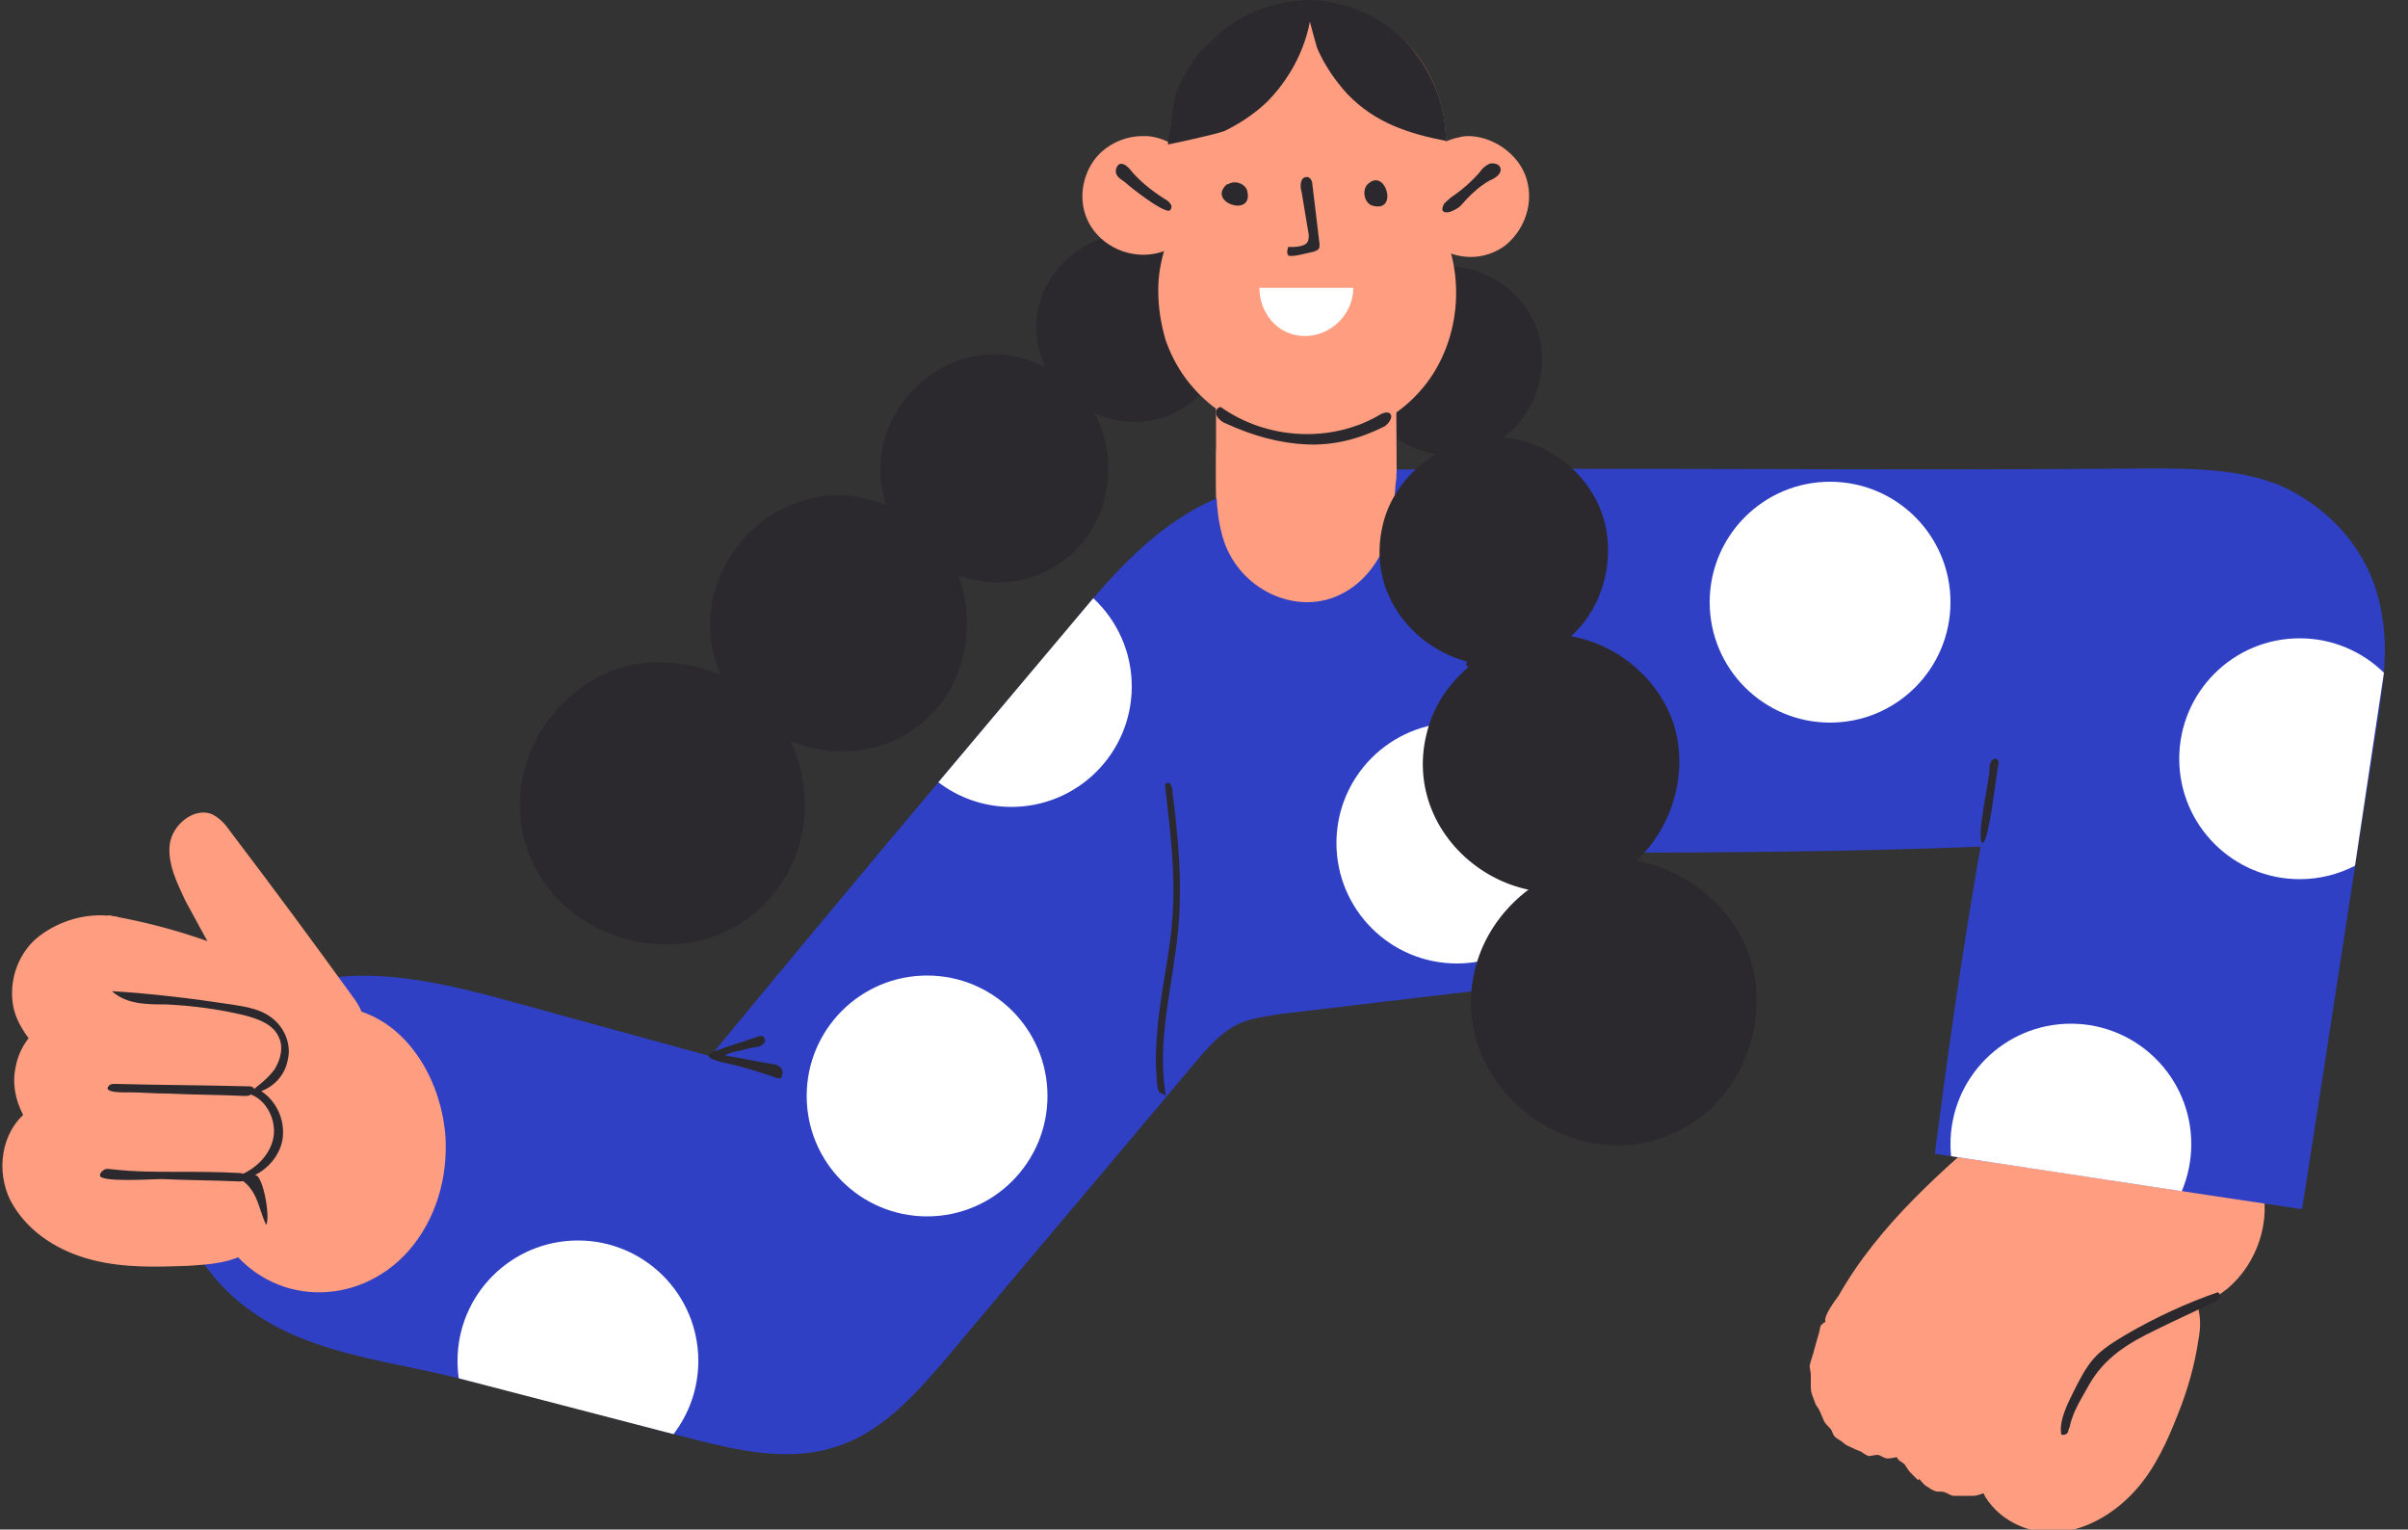
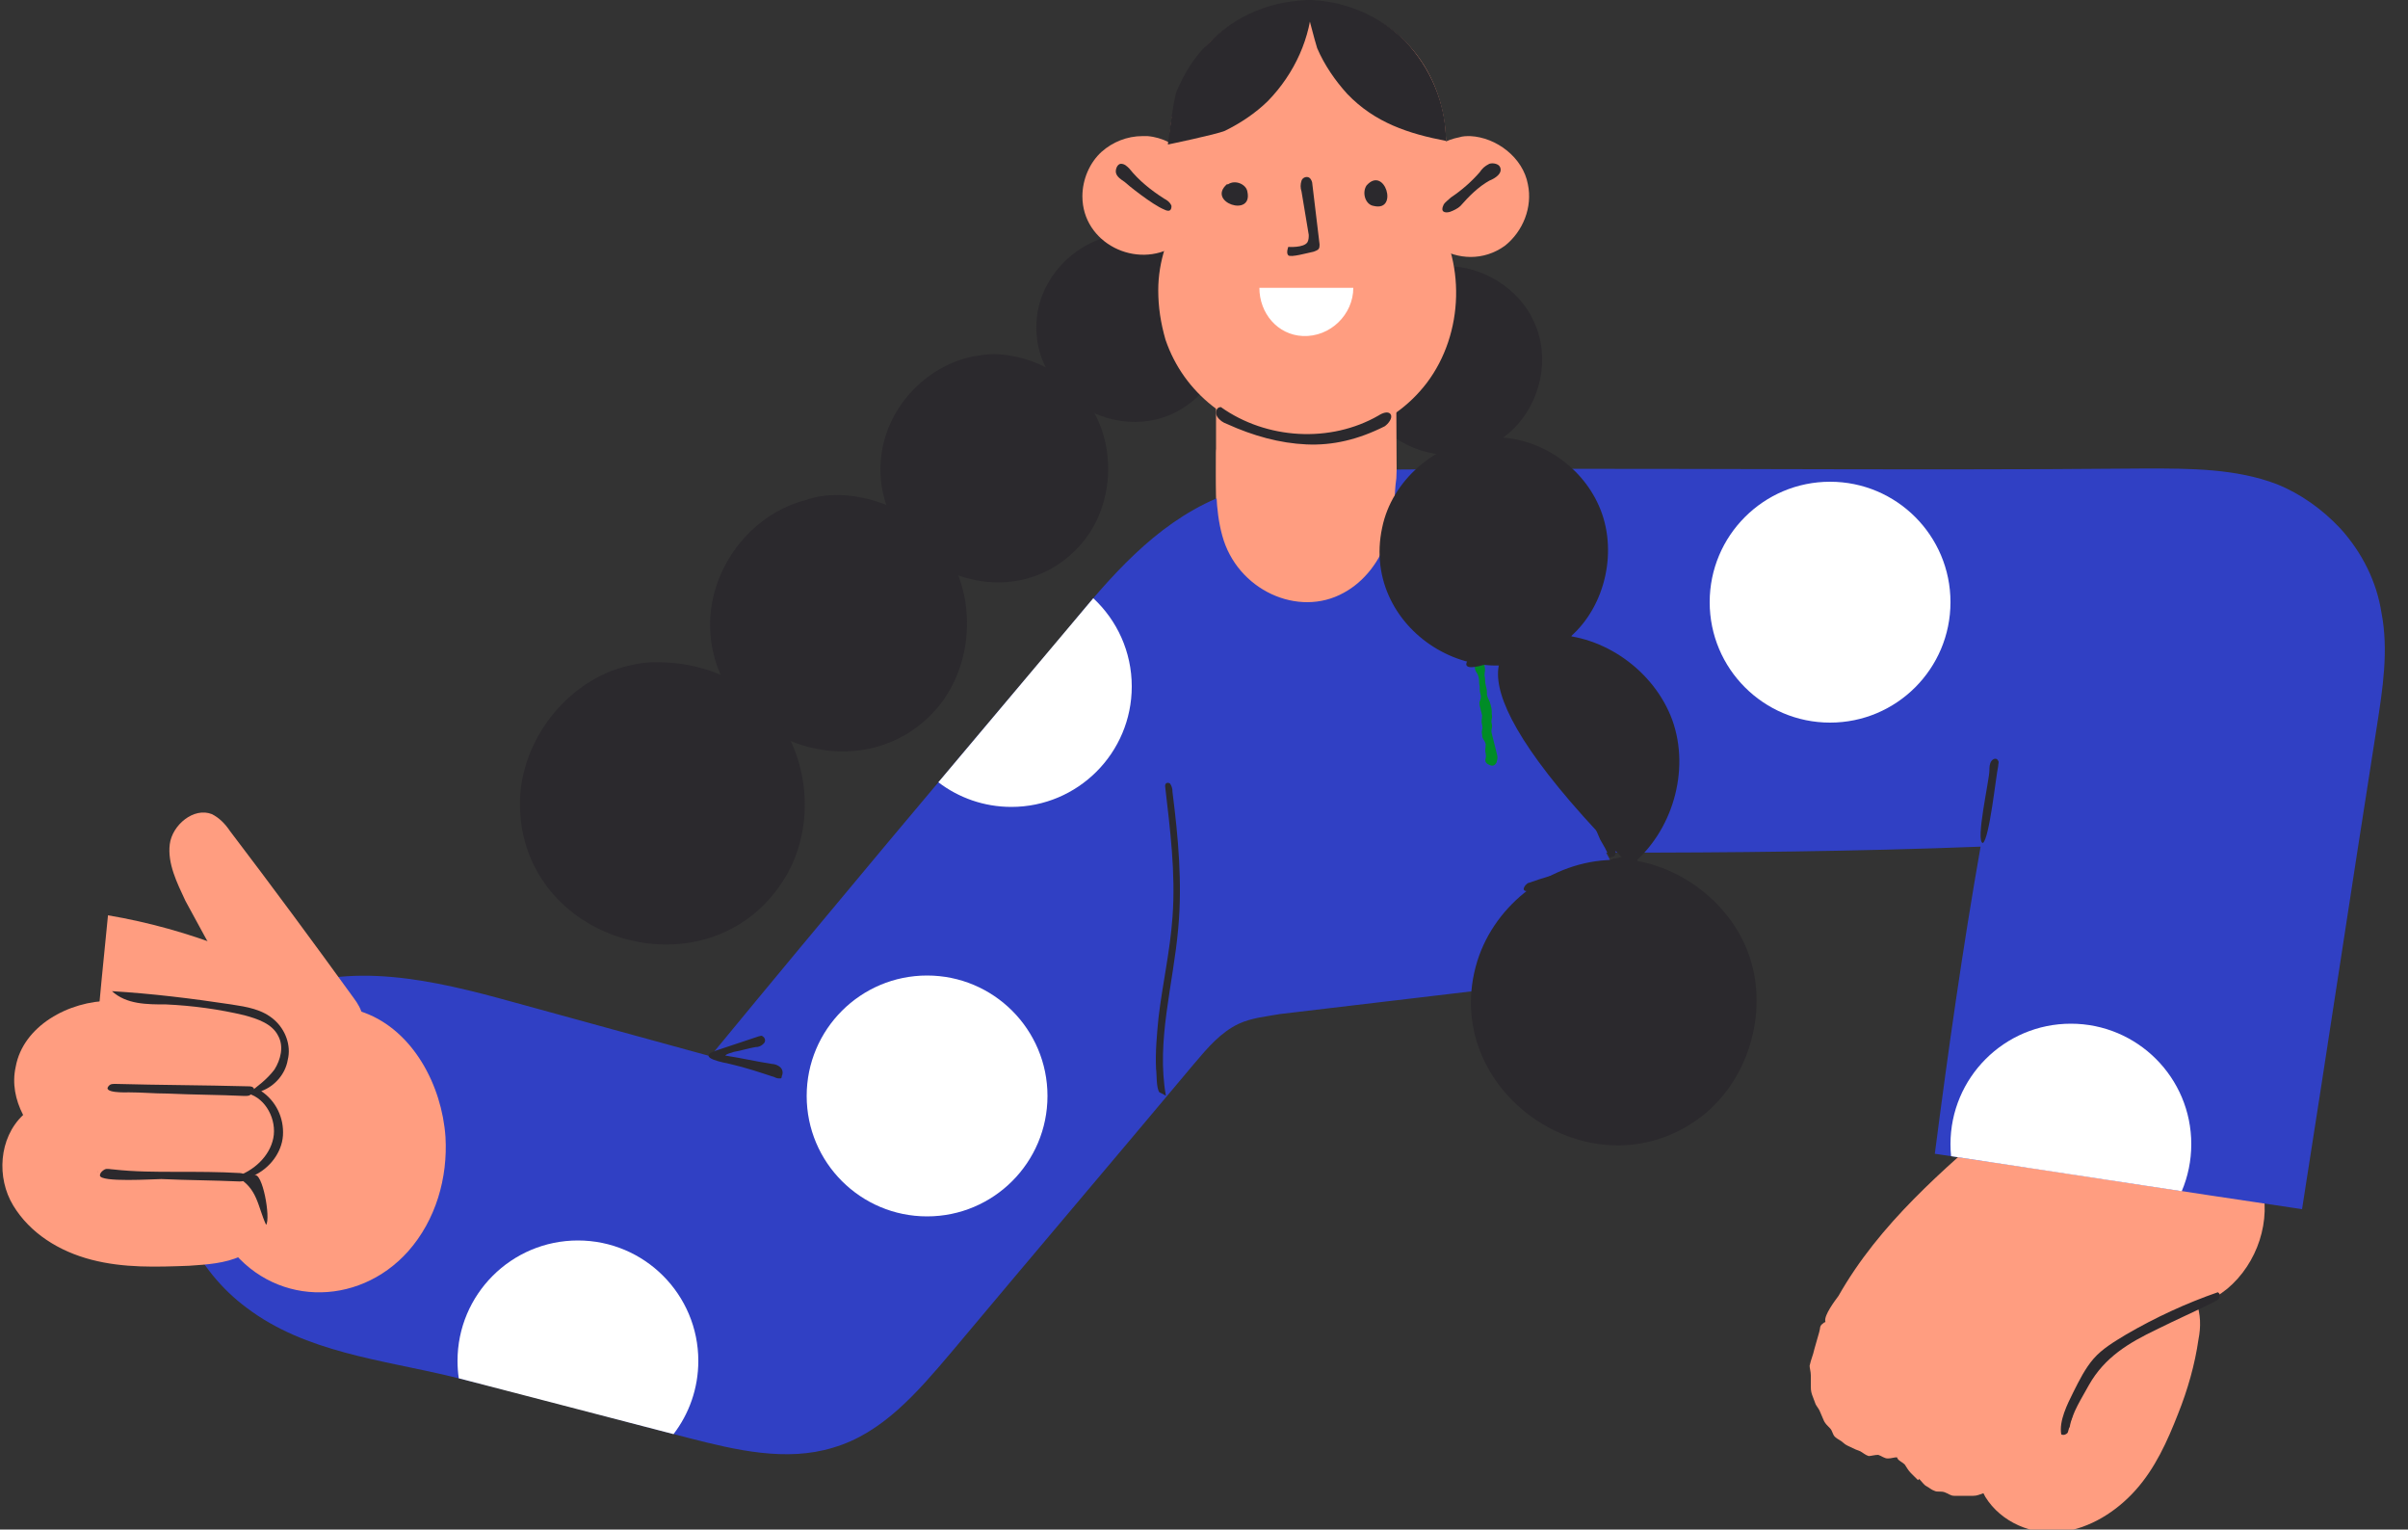
<svg xmlns="http://www.w3.org/2000/svg" width="200" height="127" viewBox="0 0 200 127" fill="none">
  <rect x="0" y="0" width="200" height="127" fill="#333333" stroke="none" />
  <g clip-path="url(#clip0_1706_2)">
    <path d="M171.5 119.1C172.2 117.5 172.9 115.8 173.5 114.2C174.3 111.8 174.9 107.8 177.3 106.5C179.1 105.5 181.6 106.1 182.4 108.1C182.8 109.1 182.8 110.2 182.6 111.2C182.3 113.3 181.7 115.4 180.9 117.4C180 119.7 179 121.9 177.4 123.7C175.8 125.5 173.6 126.9 171.2 127.2C168.8 127.5 166.2 126.4 164.9 124.3C164.2 123.1 163.9 121.6 163.9 120.2C163.9 119 164.1 117.8 164.5 116.7C164.6 116.5 164.7 116.3 164.9 116.2C165.1 116.1 165.3 116.2 165.4 116.3C167.3 117.2 169.4 118.6 171.5 119.1Z" fill="#FF9D80" />
    <path d="M164.7 115.7C164.8 115.4 165 115.2 165.1 115C165.2 114.7 165.1 114.4 165.2 114.2C165.3 113.9 165.5 113.7 165.6 113.5C165.7 113.2 165.8 113 165.9 112.7C166 112.4 166.2 112.2 166.2 112C166.3 111.7 166.3 111.5 166.4 111.2C166.5 110.9 166.8 110.7 166.9 110.5C167 110.2 167 109.9 167 109.7C167.1 109.4 167.3 109.2 167.3 109C167.4 108.7 167.4 108.4 167.5 108.2C167.6 107.9 167.8 107.7 167.9 107.5C168 107.2 168.1 107 168.2 106.7C168.3 106.4 168.3 106.1 168.3 105.9C168.4 105.6 168.5 105.4 168.6 105.1C168.7 104.8 169 104.7 169.1 104.5C169.2 104.2 169.3 104 169.5 103.8C169.7 103.6 169.9 103.4 170.1 103.3C170.3 103.1 170.5 103 170.7 102.8C171 102.7 171.2 102.5 171.4 102.4C171.7 102.3 171.9 102.4 172.2 102.4C172.5 102.4 172.8 102.3 173 102.4C173.3 102.5 173.5 102.6 173.8 102.7C174 102.8 174.2 103.1 174.4 103.2C174.6 103.4 174.7 103.6 174.9 103.9C175.1 104.1 175.2 104.3 175.3 104.6C175.4 104.8 175.6 105.1 175.6 105.3C175.7 105.6 175.9 105.8 175.9 106.1C175.9 106.4 175.8 106.6 175.8 106.9C175.8 107.2 176 107.4 175.9 107.7C175.9 108 175.7 108.2 175.6 108.5C175.5 108.8 175.4 109 175.3 109.3C175.2 109.6 175.1 109.8 175 110.1C174.9 110.4 174.7 110.6 174.6 110.8C174.5 111.1 174.5 111.3 174.4 111.6C174.3 111.9 174.2 112.1 174.1 112.4C174 112.7 173.9 112.9 173.8 113.2C173.7 113.5 173.7 113.8 173.6 114C173.5 114.3 173.5 114.5 173.4 114.8C173.3 115.1 173.1 115.3 173.1 115.5C173 115.8 172.9 116 172.8 116.3C172.7 116.6 172.6 116.8 172.5 117.1C172.4 117.4 172.1 117.5 172 117.8C171.9 118.1 171.8 118.3 171.7 118.6C171.6 118.9 171.5 119.1 171.3 119.4C171.2 119.7 171.1 119.9 170.9 120.2C170.7 120.4 170.4 120.6 170.3 120.8C170.1 121 169.9 121.2 169.7 121.4C169.5 121.6 169.2 121.8 169 121.9C168.7 122.1 168.7 122.1 168.3 122.3C168 122.5 167.9 122.4 167.6 122.6C167.2 122.8 167.2 122.8 166.9 123C166.5 123.2 166.5 123.1 166.2 123.3C166 123.4 165.8 123.6 165.5 123.7C165.2 123.8 165 123.9 164.7 124C164.4 124.1 164.2 124.2 163.9 124.2C163.6 124.2 163.4 124.2 163.1 124.2C162.8 124.2 162.6 124.2 162.3 124.2C162 124.2 161.8 124 161.5 123.9C161.2 123.8 160.9 123.9 160.7 123.8C160.4 123.7 160.2 123.5 160 123.4C159.8 123.3 159.6 123 159.4 122.8L159.3 122.9C159.1 122.7 158.9 122.5 158.7 122.3C158.5 122.1 158.4 121.9 158.2 121.6C158 121.4 157.7 121.3 157.6 121.1C157.5 120.9 157.5 120.6 157.3 120.3C157.2 120.1 157 119.8 156.9 119.6C156.8 119.3 156.7 119.1 156.7 118.8C156.6 118.5 156.8 118.3 156.8 118C156.8 117.7 156.6 117.5 156.7 117.2C156.7 116.9 156.8 116.7 156.8 116.4C156.9 116 156.9 116 157 115.7C157.1 115.3 157.1 115.3 157.2 115C157.3 114.6 157.3 114.6 157.4 114.3C157.5 113.9 157.5 113.9 157.6 113.6C157.7 113.2 157.4 113 157.7 112.9C158.1 112.7 158 113.1 158.4 113.3C158.8 113.5 158.8 113.4 159.2 113.6C159.6 113.8 159.5 113.8 159.9 114C160.3 114.2 160.3 114.1 160.7 114.3C161.1 114.5 161 114.6 161.4 114.7C161.8 114.9 161.8 114.8 162.2 115C162.6 115.2 162.6 115.1 163 115.3C163.4 115.5 163.3 115.5 163.7 115.7C164.3 115.6 164.3 115.6 164.7 115.7Z" fill="#FF9D80" />
    <path d="M156 108.7C156.1 108.4 156.1 108.1 156.3 107.9C156.4 107.6 156.6 107.4 156.8 107.2C157 107 157.3 106.9 157.5 106.7C157.7 106.5 157.9 106.4 158.1 106.2C158.3 106 158.4 105.7 158.7 105.6C159 105.5 159.3 105.5 159.5 105.3C159.8 105.2 160 105 160.2 104.8C160.5 104.7 160.7 104.5 160.9 104.4C161.1 104.2 161.3 104 161.5 103.8C161.7 103.6 161.8 103.4 161.8 103.1C161.9 102.8 162 102.6 162.1 102.3C162.2 102 162.3 101.8 162.4 101.6C162.5 101.3 162.7 101.1 162.9 100.9C163.1 100.7 163.3 100.4 163.5 100.3C163.7 100.1 164 100 164.2 99.8C164.5 99.7 164.8 99.7 165 99.7C165.3 99.6 165.5 99.6 165.8 99.6C166.1 99.6 166.4 99.6 166.6 99.6C166.9 99.7 167.1 99.9 167.3 100.1C167.5 100.2 167.9 100.3 168.1 100.4C168.3 100.6 168.4 100.9 168.6 101.1C168.8 101.3 168.8 101.6 168.9 101.8C169 102 169 102.3 169.1 102.6C169.2 102.9 169.5 103.1 169.5 103.3C169.5 103.6 169.5 103.8 169.5 104.1C169.5 104.4 169.3 104.6 169.3 104.9C169.3 105.2 169.4 105.5 169.4 105.7C169.3 106 169.2 106.2 169.1 106.5C169 106.8 168.9 107 168.8 107.3C168.7 107.6 168.5 107.8 168.4 108C168.3 108.3 168.1 108.5 168 108.7C167.9 109 168 109.3 167.9 109.5C167.8 109.8 167.5 110 167.4 110.2C167.3 110.5 167.4 110.8 167.3 111C167.2 111.3 167 111.5 166.8 111.7C166.7 112 166.6 112.2 166.5 112.5C166.4 112.8 166.4 113.1 166.3 113.3C166.2 113.6 166 113.8 165.9 114C165.8 114.3 165.8 114.6 165.8 114.8C165.7 115.1 165.4 115.3 165.3 115.5C165.2 115.8 165.1 116 164.9 116.3C164.8 116.6 164.7 116.9 164.5 117.1C164.3 117.3 164.2 117.6 164 117.8C163.8 118 163.5 118.1 163.3 118.3C163.1 118.5 162.9 118.7 162.7 118.9C162.4 119.1 162.3 119 162 119.2C161.7 119.4 161.5 119.2 161.2 119.4C160.8 119.6 160.9 119.7 160.6 119.9C160.2 120.1 160.2 120 159.8 120.2C159.6 120.3 159.3 120.5 159.1 120.6C158.8 120.7 158.6 120.7 158.3 120.7C158 120.8 157.8 121 157.6 121C157.3 121 157.1 121.1 156.8 121.1C156.5 121.1 156.3 120.9 156 120.8C155.7 120.8 155.4 120.9 155.2 120.9C154.9 120.8 154.7 120.6 154.5 120.5C154.2 120.4 154 120.3 153.8 120.2C153.6 120.1 153.3 120 153.1 119.8C152.9 119.6 152.6 119.5 152.4 119.3C152.2 119.1 152.2 118.8 152 118.6C151.8 118.4 151.6 118.2 151.5 118C151.4 117.8 151.3 117.5 151.2 117.3C151.1 117 150.9 116.8 150.8 116.6C150.7 116.3 150.6 116.1 150.5 115.8C150.4 115.5 150.4 115.3 150.4 115C150.4 114.7 150.4 114.5 150.4 114.2C150.4 113.9 150.3 113.6 150.3 113.4C150.4 113 150.4 113 150.5 112.7C150.6 112.4 150.6 112.4 150.7 112C150.8 111.7 150.8 111.6 150.9 111.3C151 111 151 110.9 151.1 110.6C151.2 110.3 151.1 110.1 151.4 109.9C151.7 109.6 151.9 109.9 152.2 109.8C152.6 109.7 152.6 109.7 153 109.5C153.4 109.4 153.3 109.3 153.7 109.2C154.1 109.1 154.1 109.1 154.5 109C154.9 108.9 154.9 109.1 155.3 109C155.7 109 155.7 108.9 156 108.7Z" fill="#FF9D80" />
    <path d="M171.4 118.8C171.7 118.7 171.8 118.3 171.8 117.9C172.3 115.3 173.9 112.9 176.1 111.4C178.9 109.6 182.4 109.1 185 107C187.5 104.9 188.7 101.3 187.8 98.2C187.7 97.9 187.6 97.6 187.4 97.5C187.2 97.4 187 97.3 186.8 97.3C180.4 95.7 174 94.1 167.6 92.5C167.4 92.5 167.2 92.4 167.1 92.4C166.9 92.4 166.7 92.6 166.5 92.7C161.4 97.1 156.1 101.6 152.7 107.6C152.4 108 151.5 109.2 151.6 109.7C151.7 110.5 153 110.8 153.7 111.1C155.5 111.9 157.4 112.8 159.2 113.6C163 115.3 166.8 117 170.6 118.7C170.8 118.8 170.9 118.8 171.1 118.8C171.3 118.9 171.3 118.9 171.4 118.8Z" fill="#FF9D80" />
    <path d="M171.7 119C171.6 119.1 171.4 119.2 171.2 119.1C171 118 171.7 116.6 172.2 115.6C172.7 114.6 173.2 113.6 173.9 112.8C174.6 112 175.6 111.4 176.6 110.8C179 109.4 181.6 108.2 184.2 107.3C184.4 107.4 184.4 107.6 184.3 107.8C184.2 108 184 108 183.9 108.1C182.3 108.9 180.7 109.6 179.1 110.4C176.8 111.5 174.8 112.7 173.5 115C172.9 116.1 172.1 117.3 171.9 118.5C171.8 118.6 171.8 118.9 171.7 119Z" fill="#2B292D" />
    <path d="M120.2 22.1C123.2 22.1 126.2 24 127.4 26.7C128.8 29.7 128 33.5 125.5 35.8C120 40.8 111 35.6 112.5 28.4C113.2 25.2 116.1 22.5 119.3 22.2C119.6 22.1 119.9 22.1 120.2 22.1Z" fill="#2B292D" />
    <path d="M101.2 28.1C101.4 28 101.6 28 101.8 28C106.5 28 111.3 28 116 28C115.9 35.4 116.1 42.7 116 50.1C112.9 50.1 109.5 50.1 106.4 50.1C105.1 50.1 103.1 50.5 101.9 50.1C100.5 49.7 101 48.7 101 47.3C101 41.1 101 35 101 28.8C101 28.6 101 28.3 101.2 28.1Z" fill="#FF9D80" />
    <path d="M194.4 43.9C192.9 42.3 191.1 41 189.1 40.2C185.7 38.9 181.9 38.9 178.3 38.9C157 39.1 135.3 38.8 114 39C109.4 39 105.1 39.6 101 41.4C95.9 43.6 92.2 47.9 88.7 52.2C78.7 64 68.8 75.8 59 87.7C53.5 86.2 48.1 84.7 42.6 83.2C36.1 81.4 29 79.7 22.8 82.5C18 84.7 14.7 89.6 14.2 94.9C13.7 100.2 16.3 105.5 20.5 108.6C25.4 112.3 31.7 112.9 37.5 114.3C44.1 115.9 50.6 117.7 57.2 119.4C61.1 120.4 65.3 121.4 69.2 120.2C73.3 119 76.2 115.6 79 112.3C85.7 104.3 92.5 96.3 99.2 88.3C100.3 87 101.4 85.7 102.9 85C104 84.5 105.2 84.4 106.3 84.2C116.4 83 126.6 81.8 136.7 80.6C136.2 77.2 135.1 73.9 133.4 70.8C143.8 70.8 154.1 70.7 164.5 70.3C163 78.8 161.8 87.3 160.7 95.8C170.9 97.3 181 98.9 191.2 100.4C193.3 87.1 195.3 73.7 197.4 60.4C197.9 57.2 198.4 54 197.8 50.9C197.4 48.3 196.2 45.9 194.4 43.9Z" fill="#3040C4" />
    <path d="M93.9 19.4C96.9 19.4 99.8 21.2 101.1 23.9C102.5 26.9 101.8 30.7 99.4 33C94 38 84.9 33.1 86.2 25.8C86.8 22.6 89.6 19.9 92.9 19.5C93.2 19.4 93.6 19.4 93.9 19.4Z" fill="#2B292D" />
    <path d="M82.6 29.4C85.9 29.5 89.2 31.3 90.9 34.3C92.8 37.8 92.3 42.5 89.6 45.4C83.5 52 72.1 46.7 73.2 37.8C73.7 33.8 76.9 30.4 80.8 29.6C81.4 29.5 82 29.4 82.6 29.4Z" fill="#2B292D" />
    <path d="M69.7 41.1C73.2 41.2 76.7 43 78.7 46C81.1 49.8 80.8 55.1 78 58.6C71.6 66.4 58.4 61.3 59 51.2C59.3 46.7 62.6 42.6 67 41.5C67.8 41.2 68.7 41.1 69.7 41.1Z" fill="#2B292D" />
    <path d="M55.1 55C58.6 55.1 62.1 56.6 64.3 59.3C67.4 63.2 67.7 69.1 65 73.2C58.9 82.6 43.8 78.5 43.2 67.4C42.9 62.4 46.2 57.5 50.8 55.7C52.2 55.2 53.6 54.9 55.1 55Z" fill="#2B292D" />
    <path d="M123.5 63.4C123.2 63.1 123.5 63 123.4 62.6C123.3 62.2 123.4 62.2 123.4 61.8C123.3 61.4 123.1 61.4 123.1 61C123 60.6 123.2 60.6 123.1 60.2C123 59.8 123.1 59.8 123.1 59.4C123 59 123 59 122.9 58.6C122.8 58.2 123 58.2 123 57.8C122.9 57.4 122.9 57.4 122.9 57C122.8 56.6 122.9 56.6 122.8 56.2C122.7 55.8 122.5 55.8 122.5 55.4C122.4 55 122.5 55 122.5 54.6C122.4 54.2 122.6 54.2 122.5 53.8C122.4 53.4 122.4 53.4 122.3 53C122.2 52.6 122.2 52.6 122.2 52.2C122.1 51.8 122.3 51.8 122.2 51.4C122.1 51 122.2 51 122.1 50.6C122 50.2 121.9 50.2 121.9 49.8C121.8 49.4 121.9 49.4 121.9 49C121.8 48.6 121.9 48.6 121.9 48.2C121.8 47.8 121.8 47.8 121.8 47.4C121.7 47 121.8 47 121.7 46.6C121.6 46.2 121.7 46.2 121.7 45.8C121.6 45.4 121.6 45.4 121.5 45C121.4 44.6 121.5 44.6 121.5 44.2C121.4 43.8 121.4 43.8 121.4 43.4C121.3 43 121.4 43 121.3 42.6C121.2 42.2 121.2 42.2 121.1 41.8C121 41.4 121 41.4 120.9 41C120.8 40.6 120.6 40.5 120.8 40.2C121.1 39.9 121.3 39.9 121.6 40.1C121.9 40.4 121.8 40.5 121.9 40.9C122 41.3 121.7 41.3 121.7 41.7C121.8 42.1 121.8 42.1 121.9 42.5C122 42.9 121.9 42.9 122 43.3C122.1 43.7 122 43.7 122.1 44.1C122.2 44.5 122.1 44.5 122.2 44.9C122.3 45.3 122.3 45.3 122.3 45.7C122.4 46.1 122.5 46.1 122.6 46.5C122.7 46.9 122.5 46.9 122.5 47.3C122.6 47.7 122.6 47.7 122.6 48.1C122.7 48.5 122.8 48.5 122.8 48.9C122.9 49.3 122.7 49.3 122.8 49.7C122.9 50.1 122.9 50.1 122.9 50.5C123 50.9 122.8 50.9 122.8 51.3C122.9 51.7 122.9 51.7 122.9 52.1C123 52.5 123 52.5 123 52.9C123.1 53.3 123.1 53.3 123.2 53.7C123.3 54.1 123.2 54.1 123.3 54.5C123.4 54.9 123.3 54.9 123.3 55.3C123.4 55.7 123.3 55.7 123.3 56.1C123.4 56.5 123.3 56.5 123.4 56.9C123.5 57.3 123.5 57.3 123.5 57.7C123.6 58.1 123.7 58.1 123.8 58.5C123.9 58.9 123.9 58.9 123.9 59.3C124 59.7 123.8 59.7 123.9 60.1C124 60.5 123.8 60.5 123.9 60.9C124 61.3 124 61.3 124.1 61.7C124.2 62.1 124.2 62.1 124.3 62.5C124.4 62.9 124.4 62.9 124.3 63.3C124.1 63.7 123.8 63.6 123.5 63.4Z" fill="#008C26" />
    <path d="M133.7 71.2C133.6 71 133.4 70.6 133.3 70.4C133.2 70.2 133 69.9 132.9 69.7C132.8 69.5 132.7 69.2 132.6 69C132.5 68.7 132.3 68.5 132.2 68.3C132.1 68 132.1 67.8 131.9 67.5C131.8 67.2 131.6 67 131.5 66.8C131.4 66.5 131.5 66.2 131.4 66C131.3 65.7 131.1 65.5 131 65.3C130.9 65 130.9 64.8 130.9 64.5C130.8 64.2 130.8 64 130.7 63.7C130.6 63.4 130.6 63.2 130.5 62.9C130.4 62.6 130.5 62.4 130.5 62.1C130.5 61.8 130.5 61.6 130.4 61.3C130.4 61 130.4 60.8 130.4 60.5C130.4 60.2 130.2 60 130.2 59.7C130.2 59.4 130.4 59.2 130.4 58.9C130.4 58.7 130.3 58.4 130.3 58.2C130.3 58 130.3 57.7 130.2 57.5C130.2 57.3 130.1 57.2 130.1 56.9C130.5 56.7 130.5 56.6 130.9 56.6C130.9 56.9 131 57.1 131 57.4C131 57.7 131.1 57.9 131.1 58.1C131.1 58.4 131.1 58.6 131.1 58.8C131.1 59.1 131 59.4 131 59.6C131 59.9 131 60.2 131 60.4C131 60.7 131 61 131.1 61.2C131.1 61.5 131.4 61.7 131.4 62C131.4 62.3 131.3 62.6 131.3 62.8C131.4 63.1 131.4 63.3 131.4 63.6C131.5 63.9 131.5 64.1 131.6 64.4C131.7 64.7 131.8 64.9 131.9 65.2C132 65.5 132.1 65.7 132.2 66C132.3 66.3 132.3 66.5 132.4 66.8C132.5 67.1 132.6 67.3 132.7 67.6C132.8 67.9 133.1 68.1 133.2 68.3C133.3 68.6 133.4 68.8 133.5 69.1C133.6 69.4 133.8 69.6 133.9 69.8C134 70.1 134.1 70.3 134.2 70.6C134.2 71.1 134.1 71.1 133.7 71.2Z" fill="#2B292D" />
    <path d="M96.2 24.1C96.2 25.5 96.4 26.8 96.8 28.2C99.9 37.3 112.6 39.5 118.5 31.8C121.6 27.7 121.8 21.6 118.8 17.3C121.3 12.6 120.1 6.2 116 2.8C111.9 -0.6 105.4 -0.6 101.3 2.8C97.2 6.2 95.9 12.6 98.4 17.3C97 19.3 96.2 21.7 96.2 24.1Z" fill="#FF9D80" />
    <path d="M94.9 11.3C95 11.3 95.2 11.3 95.3 11.3C97.8 11.5 100 13.8 99.9 16.3C99.9 17.9 99 19.5 97.6 20.4C94.4 22.4 89.9 20.2 89.9 16.3C89.9 14.9 90.5 13.5 91.5 12.6C92.4 11.8 93.6 11.3 94.9 11.3Z" fill="#FF9D80" />
    <path d="M96.7 17.4C95.7 17 93.6 15.3 93.4 15.1C93.1 14.9 92.8 14.7 92.7 14.4C92.6 14.1 92.8 13.6 93.1 13.6C93.4 13.6 93.6 13.8 93.8 14C94.6 15 95.6 15.8 96.7 16.5C96.9 16.6 97.2 16.8 97.3 17.1C97.3 17.5 97.1 17.6 96.7 17.4Z" fill="#2B292D" />
    <path d="M122.1 11.3C124.3 11.4 126.5 13.1 126.9 15.3C127.3 17.2 126.5 19.2 125 20.4C121.4 23 116.4 19.8 117.1 15.5C117.4 13.5 119.1 11.8 121.2 11.4C121.5 11.3 121.8 11.3 122.1 11.3Z" fill="#FF9D80" />
    <path d="M120.4 17.6C120 17.7 119.6 17.6 119.9 17C120 16.8 120.3 16.6 120.5 16.4C121.4 15.8 122.2 15.1 122.9 14.3C123.1 14 123.3 13.8 123.7 13.6C124 13.5 124.5 13.6 124.6 13.9C124.8 14.4 124.2 14.8 123.7 15C122.8 15.5 122 16.3 121.3 17.1C121.1 17.3 120.7 17.5 120.4 17.6Z" fill="#2B292D" />
    <path d="M102 15.3C102.6 14.9 103.5 15.3 103.6 15.9C104.1 18.1 100.2 16.8 101.9 15.3C102 15.3 102 15.3 102 15.3Z" fill="#2B292D" />
    <path d="M113.5 15.4C115 13.7 116.2 17.6 114.1 17.1C113.4 17 113.1 16 113.5 15.4Z" fill="#2B292D" />
    <path d="M109.1 20.9C108.6 21 107.2 21.4 107 21.2C106.8 21 107 20.5 107 20.5C107 20.5 108.3 20.6 108.6 20.1C108.7 19.9 108.7 19.7 108.7 19.5L108.1 15.9C108 15.6 108 15.3 108.1 15C108.2 14.7 108.6 14.6 108.8 14.8C108.9 14.9 109 15.1 109 15.3C109.2 17 109.4 18.7 109.6 20.3C109.6 20.4 109.6 20.6 109.5 20.7C109.4 20.8 109.1 20.9 109.1 20.9Z" fill="#2B292D" />
    <path d="M108.5 0C108.3 0.2 109.3 3.7 109.4 4C110 5.4 110.9 6.7 111.9 7.8C114.2 10.2 117 11.1 120.1 11.7C120.1 8.6 118.8 5.6 116.7 3.4C114.6 1.3 111.6 0 108.5 0Z" fill="#2B292D" />
    <path d="M109 0C108.895 3.103 107.526 6.103 105.316 8.379C104.263 9.414 103 10.241 101.737 10.862C101 11.172 97 12 97 12C97 12 97.421 8.379 97.737 7.552C98.368 6.103 99.21 4.655 100.368 3.621C102.579 1.241 105.737 0 109 0Z" fill="#2B292D" />
    <path d="M112.4 23.9C112.4 26.1 110.5 28 108.2 27.9C106.1 27.8 104.6 26 104.6 23.9" fill="white" />
    <path d="M126.9 74C126.6 74 126.4 73.9 126.7 73.5C126.8 73.4 126.9 73.3 127 73.3C128.1 72.9 129.2 72.6 130.3 72.3C131.8 71.9 133.4 71.5 134.9 71.1C135.1 71 135.4 71 135.6 71C135.8 71.1 136 71.3 136 71.5C135.9 71.7 135.7 71.8 135.4 71.9C132.9 72.5 130.3 73.2 127.8 73.8C127.7 73.9 127.2 74 126.9 74Z" fill="#2B292D" />
    <path d="M122.2 55.4C121.8 55.4 121.6 55.2 122 54.7C122.2 54.4 122.6 54.4 122.9 54.3C125 53.9 127.2 53.4 129.1 52.5C129.4 52.4 129.8 52.2 130.1 52.3C130.4 52.4 130.7 52.9 130.4 53.1C130.3 53.2 130.2 53.2 130.1 53.2C128.9 53.5 127.7 53.8 126.5 54.2C125.7 54.4 124.9 54.6 124.1 54.9C124.1 54.9 122.9 55.4 122.2 55.4Z" fill="#2B292D" />
    <path d="M64.834 89.544C64.634 89.544 64.534 89.544 64.334 89.444C63.134 89.044 61.934 88.644 60.634 88.344C60.234 88.244 57.734 87.844 59.434 87.244C60.634 86.844 61.834 86.444 63.034 86.044C63.134 86.044 63.234 85.944 63.334 86.044C63.534 86.144 63.634 86.445 63.434 86.644C63.234 86.844 63.034 86.944 62.734 86.944C62.134 87.044 61.534 87.244 60.934 87.344C60.734 87.444 60.434 87.445 60.234 87.644C61.534 87.844 62.834 88.144 64.134 88.344C64.334 88.344 64.634 88.445 64.834 88.644C65.034 88.844 65.034 89.144 64.934 89.344C64.934 89.544 64.834 89.544 64.834 89.544Z" fill="#2B292D" />
    <path d="M164.688 70C164.597 70 164.597 70 164.688 70C164.052 69.886 165.233 64.764 165.233 63.968C165.233 63.74 165.233 63.398 165.415 63.171C165.596 62.943 165.869 62.943 165.96 63.171C166.05 63.285 165.96 63.398 165.96 63.626C165.778 64.423 165.233 69.659 164.688 70Z" fill="#2B292D" />
    <path d="M115.262 44.584C114.651 46.557 113.327 48.297 111.596 49.226C107.829 51.315 102.737 48.994 101.515 44.468C100.905 42.263 101.006 39.942 101.006 37.737C101.006 37.505 101.006 37.273 101.108 37.041C101.21 36.925 101.312 36.809 101.414 36.809C105.792 34.024 111.494 34.488 115.465 37.969C115.567 38.086 115.771 38.202 115.873 38.434C116.076 38.782 115.975 39.246 115.975 39.71C115.771 41.103 115.873 42.611 115.567 44.004C115.364 44.004 115.262 44.352 115.262 44.584Z" fill="#FF9D80" />
    <path d="M108.5 36.9C106.3 36.8 104.1 36.2 101.9 35.2C101.6 35.1 101.3 34.9 101.1 34.6C100.9 34.3 101 33.8 101.4 33.8C105.2 36.5 110.5 36.8 114.5 34.5C114.8 34.3 115.3 34.1 115.5 34.4C115.7 34.7 115.3 35.2 115 35.4C112.8 36.5 110.7 37 108.5 36.9Z" fill="#2B292D" />
    <path d="M124.1 36.3C127.8 36.3 131.3 38.6 132.8 42C134.4 45.6 133.4 50.3 130.4 52.9C123.7 58.9 112.9 52.6 114.8 43.8C115.6 39.9 119.2 36.8 123.1 36.4C123.4 36.3 123.7 36.3 124.1 36.3Z" fill="#2B292D" />
    <path d="M16.6 94.2C16.9 91.3 18.1 88.4 20.2 86.4C22.8 83.9 26.9 82.8 30.3 84.1C34.3 85.6 36.7 90.1 37 94.4C37.2 97.8 36.2 101.3 33.9 103.9C29.7 108.6 22.5 108.5 18.8 103.2C17.4 101.2 16.7 98.8 16.6 96.4C16.5 95.6 16.5 94.9 16.6 94.2Z" fill="#FF9D80" />
    <path d="M7 97.255C9.694 96.739 12.595 97.358 14.874 98.802C17.776 100.763 19.537 103.961 22.334 105.922C25.236 107.985 29.794 106.954 31.867 103.961C32.488 103.033 32.799 102.001 33.11 100.866C33.835 98.08 34.25 95.191 33.835 92.405C33.421 89.62 32.178 86.834 30.105 84.873C29.484 84.358 28.758 83.842 28.033 83.429C22.231 79.714 15.703 77.135 8.969 76C8.243 83.119 7.622 90.135 7 97.255Z" fill="#FF9D80" />
    <path d="M30.1 84.9C30.1 84.7 30.1 84.5 30.1 84.3C30 83.8 29.7 83.3 29.4 82.9C26 78.2 22.6 73.6 19.1 69C18.7 68.4 18.2 67.9 17.6 67.6C16.1 67 14.3 68.5 14.1 70.1C13.9 71.7 14.7 73.3 15.4 74.8C17.5 78.7 19.7 82.6 21.9 86.4C22.4 87.3 24.3 91.6 25.3 91.7C26.1 91.8 28.6 87.5 29.1 86.8C29.5 86.2 29.9 85.6 30.1 84.9Z" fill="#FF9D80" />
-     <path d="M12.012 81.939C12.217 82.042 12.526 82.145 12.732 82.145C15.305 82.659 17.877 83.071 20.45 83.585C21.067 83.688 21.581 83.79 22.199 84.099C23.536 84.819 24.36 86.567 23.845 88.007C23.433 89.343 22.096 90.269 20.758 90.68C19.421 91.091 17.98 90.989 16.539 90.989C14.07 90.886 11.497 91.091 9.028 90.68C7.999 90.474 6.97 90.063 6.044 89.549C5.632 89.24 4.088 87.698 3.677 87.698C2.545 86.567 1.413 85.127 1.104 83.585C0.693 81.425 1.516 79.06 3.265 77.723C5.015 76.387 7.278 75.77 9.439 76.078C9.645 76.078 9.851 76.181 9.954 76.284C10.057 76.387 10.159 76.592 10.262 76.798C10.674 78.238 11.086 79.677 11.497 81.117C11.6 81.323 11.703 81.631 12.012 81.939Z" fill="#FF9D80" />
    <path d="M9.1 90.2C11.1 90.4 13.1 90.4 15 90.5C16.7 90.6 18.6 90.2 20.3 90.5C21.4 90.7 22.5 91.3 23 92.3C23.8 93.9 22.8 95.9 21.3 96.8C19.8 97.7 17.9 97.9 16.2 97.9C12.2 98.1 8 97.9 4.7 95.7C2.4 94.1 0.7 91.3 1.3 88.6C1.9 85.2 5.7 83.1 9.2 83.1C9.4 83.1 9.5 83.1 9.6 83.2C9.7 83.3 9.7 83.5 9.7 83.7C9.5 85.8 9.3 87.9 9.1 90" fill="#FF9D80" />
    <path d="M20.8 90.9C20.7 91 20.5 91 20.3 91C18.2 90.9 16 90.9 13.9 90.8C12.8 90.8 11.8 90.7 10.7 90.7C10.6 90.7 8.3 90.8 9.1 90.1C9.2 90 9.4 90 9.6 90C13.3 90.1 16.9 90.1 20.6 90.2C20.8 90.2 21 90.2 21.1 90.4C21.1 90.7 21 90.8 20.8 90.9Z" fill="#2B292D" />
    <path d="M8.1 97.1C10 97.3 11.9 97.5 13.8 97.6C15.5 97.6 17.5 97.1 19.2 97.5C20.8 97.9 22.3 99.2 22.4 100.9C22.4 102.4 21.3 103.7 20 104.3C18.7 104.9 17.2 105 15.7 105.1C13 105.2 10.3 105.3 7.6 104.6C4.9 103.9 2.5 102.4 1.1 100.1C-0.3 97.8 -0.1 94.5 1.9 92.6C3.5 91 6 90.8 8.2 90.5C8.4 90.5 8.5 90.5 8.6 90.6C8.7 90.7 8.7 90.9 8.7 91.1C8.5 92.9 8.2 94.7 8 96.5C8 96.9 8.1 97 8.1 97.4" fill="#FF9D80" />
    <path d="M20.3 98C20.2 98.1 20 98.1 19.9 98.1C17.7 98 15.6 98 13.4 97.9C12.8 97.9 8.3 98.2 8.3 97.6C8.3 97.4 8.5 97.2 8.7 97.1C8.9 97 9.2 97.1 9.4 97.1C11.2 97.3 12.9 97.3 14.7 97.3C16.4 97.3 18.2 97.3 19.9 97.4C20.1 97.4 20.4 97.5 20.5 97.7C20.5 97.9 20.4 98 20.3 98Z" fill="#2B292D" />
    <path d="M22.1 101.7C21.4 100.2 21.4 98.6 19.6 97.7C21.1 97.2 22.4 96 22.7 94.5C23 93 22.1 91.2 20.6 90.8C21.4 90.2 22.2 89.6 22.8 88.8C23.3 88 23.6 86.9 23.1 86C22.6 85 21.4 84.6 20.3 84.3C18.2 83.8 16 83.5 13.8 83.4C12.2 83.4 10.5 83.4 9.3 82.3C12.6 82.5 15.9 82.9 19.2 83.4C20.5 83.6 21.8 83.8 22.8 84.7C23.7 85.5 24.2 86.8 23.9 88C23.7 89.2 22.8 90.2 21.7 90.6C22.9 91.4 23.6 92.8 23.5 94.3C23.4 95.7 22.4 97 21.1 97.6C21.8 97.2 22.5 101.2 22.1 101.7Z" fill="#2B292D" />
-     <path d="M121 80C115.477 80 111 75.523 111 70C111 64.477 115.477 60 121 60C126.523 60 131 64.477 131 70C131 75.523 126.523 80 121 80Z" fill="white" />
    <path d="M94 57C94 62.523 89.523 67 84 67C81.72 67 79.618 66.237 77.936 64.953L90.804 49.672C92.77 51.498 94 54.105 94 57Z" fill="white" />
    <path d="M152 60C146.477 60 142 55.523 142 50C142 44.477 146.477 40 152 40C157.523 40 162 44.477 162 50C162 55.523 157.523 60 152 60Z" fill="white" />
-     <path d="M191 73C185.477 73 181 68.523 181 63C181 57.477 185.477 53 191 53C193.725 53 196.196 54.09 198 55.859L195.597 71.883C194.22 72.597 192.657 73 191 73Z" fill="white" />
    <path d="M172 85C177.523 85 182 89.477 182 95C182 96.387 181.718 97.707 181.208 98.908L162.049 96C162.017 95.671 162 95.338 162 95C162 89.477 166.477 85 172 85Z" fill="white" />
    <path d="M77 101C71.477 101 67 96.523 67 91C67 85.477 71.477 81 77 81C82.523 81 87 85.477 87 91C87 96.523 82.523 101 77 101Z" fill="white" />
    <path d="M48 103C53.523 103 58 107.477 58 113C58 115.287 57.233 117.394 55.941 119.079L38.103 114.443C38.035 113.972 38 113.49 38 113C38 107.477 42.477 103 48 103Z" fill="white" />
    <path d="M96.291 90.695C96.291 90.593 96.291 90.593 96.291 90.695C96.018 90.288 96.086 89.169 96.018 88.762C95.95 87.338 96.086 85.914 96.223 84.49C96.564 81.642 97.179 78.997 97.384 76.149C97.657 72.487 97.179 68.825 96.769 65.264C96.769 64.959 97.042 64.959 97.179 65.061C97.316 65.264 97.384 65.468 97.384 65.773C97.862 69.537 98.203 73.3 97.862 77.064C97.452 81.743 96.018 86.422 96.838 91C96.906 91 96.496 90.797 96.291 90.695Z" fill="#2B292D" />
    <path d="M134 71.3C138.9 71.3 143.7 74.7 145.3 79.4C146.9 84.1 145.2 89.8 141.2 92.8C132.2 99.5 119.4 90.5 122.7 79.8C124.2 75 128.9 71.5 133.9 71.4C133.9 71.3 134 71.3 134 71.3Z" fill="#2B292D" />
-     <path d="M128.9 52.7C133.2 52.7 137.4 55.7 138.9 59.8C140.4 64 138.9 69.1 135.4 71.9C127.4 78.1 115.8 70.2 118.6 60.5C119.8 56.2 124.1 52.9 128.5 52.8C128.7 52.7 128.8 52.7 128.9 52.7Z" fill="#2B292D" />
+     <path d="M128.9 52.7C133.2 52.7 137.4 55.7 138.9 59.8C140.4 64 138.9 69.1 135.4 71.9C119.8 56.2 124.1 52.9 128.5 52.8C128.7 52.7 128.8 52.7 128.9 52.7Z" fill="#2B292D" />
  </g>
  <defs>
    <clipPath id="clip0_1706_2">
      <rect width="200" height="127" fill="white" />
    </clipPath>
  </defs>
</svg>